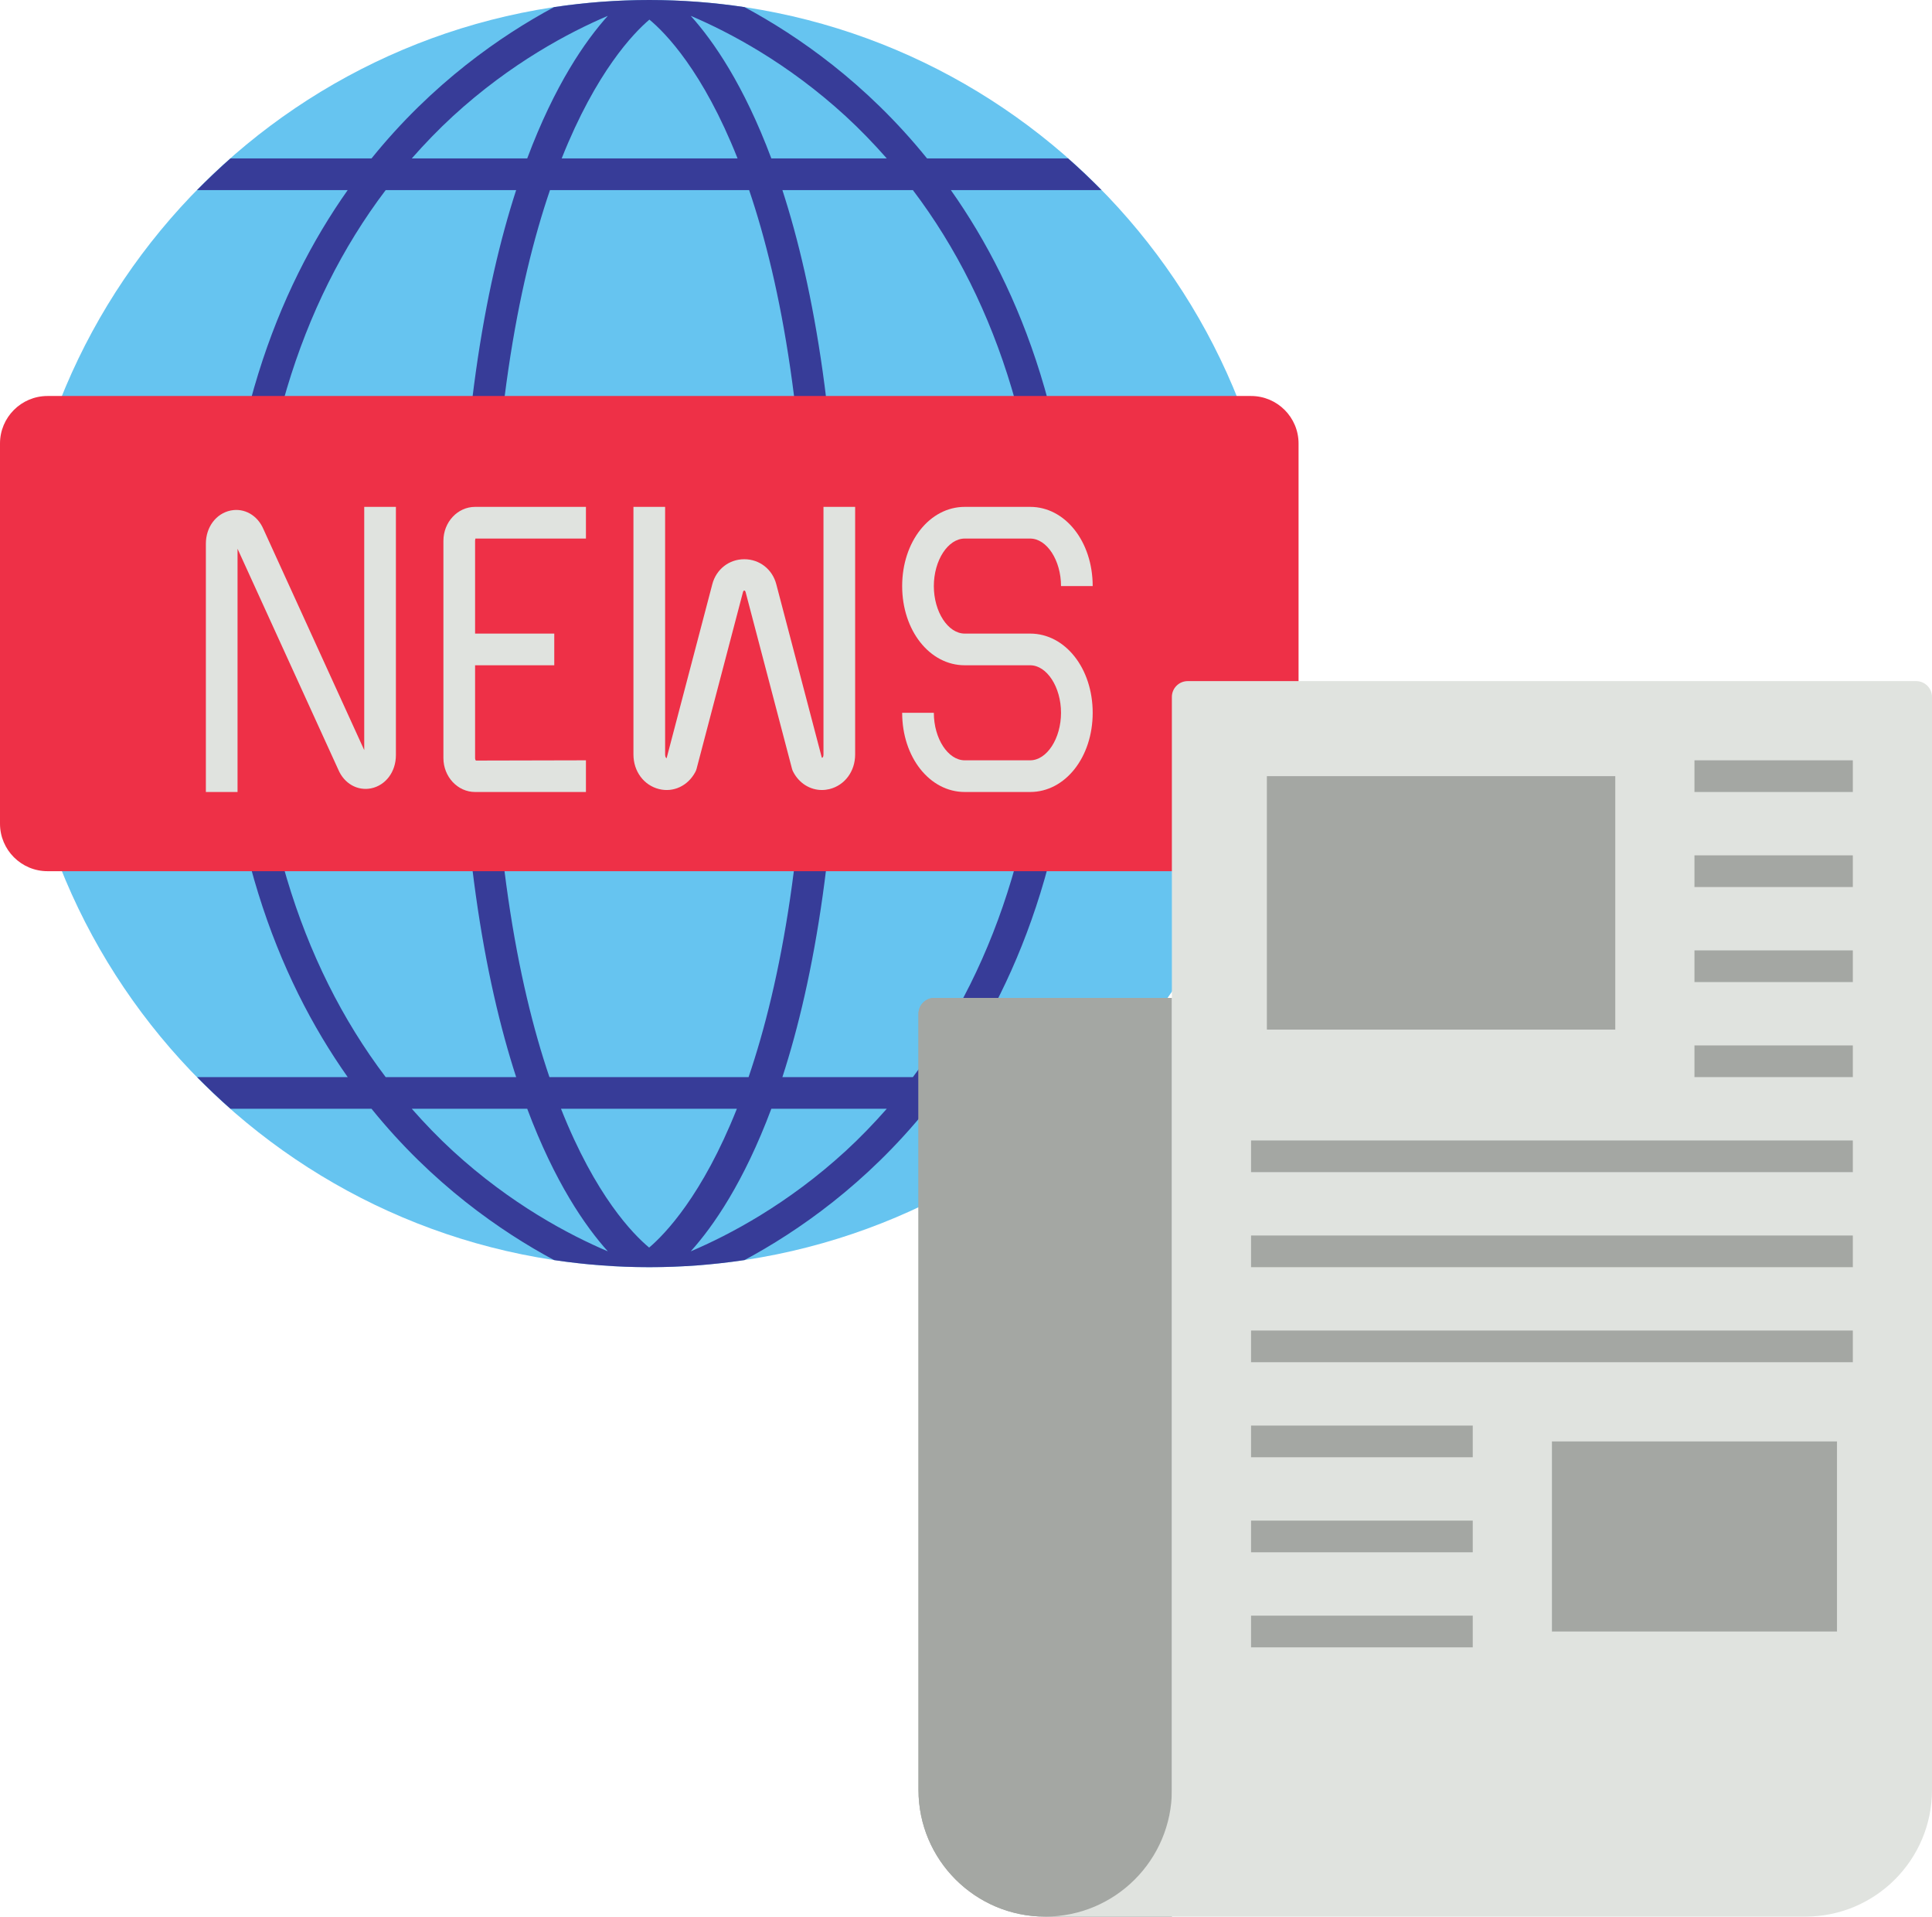
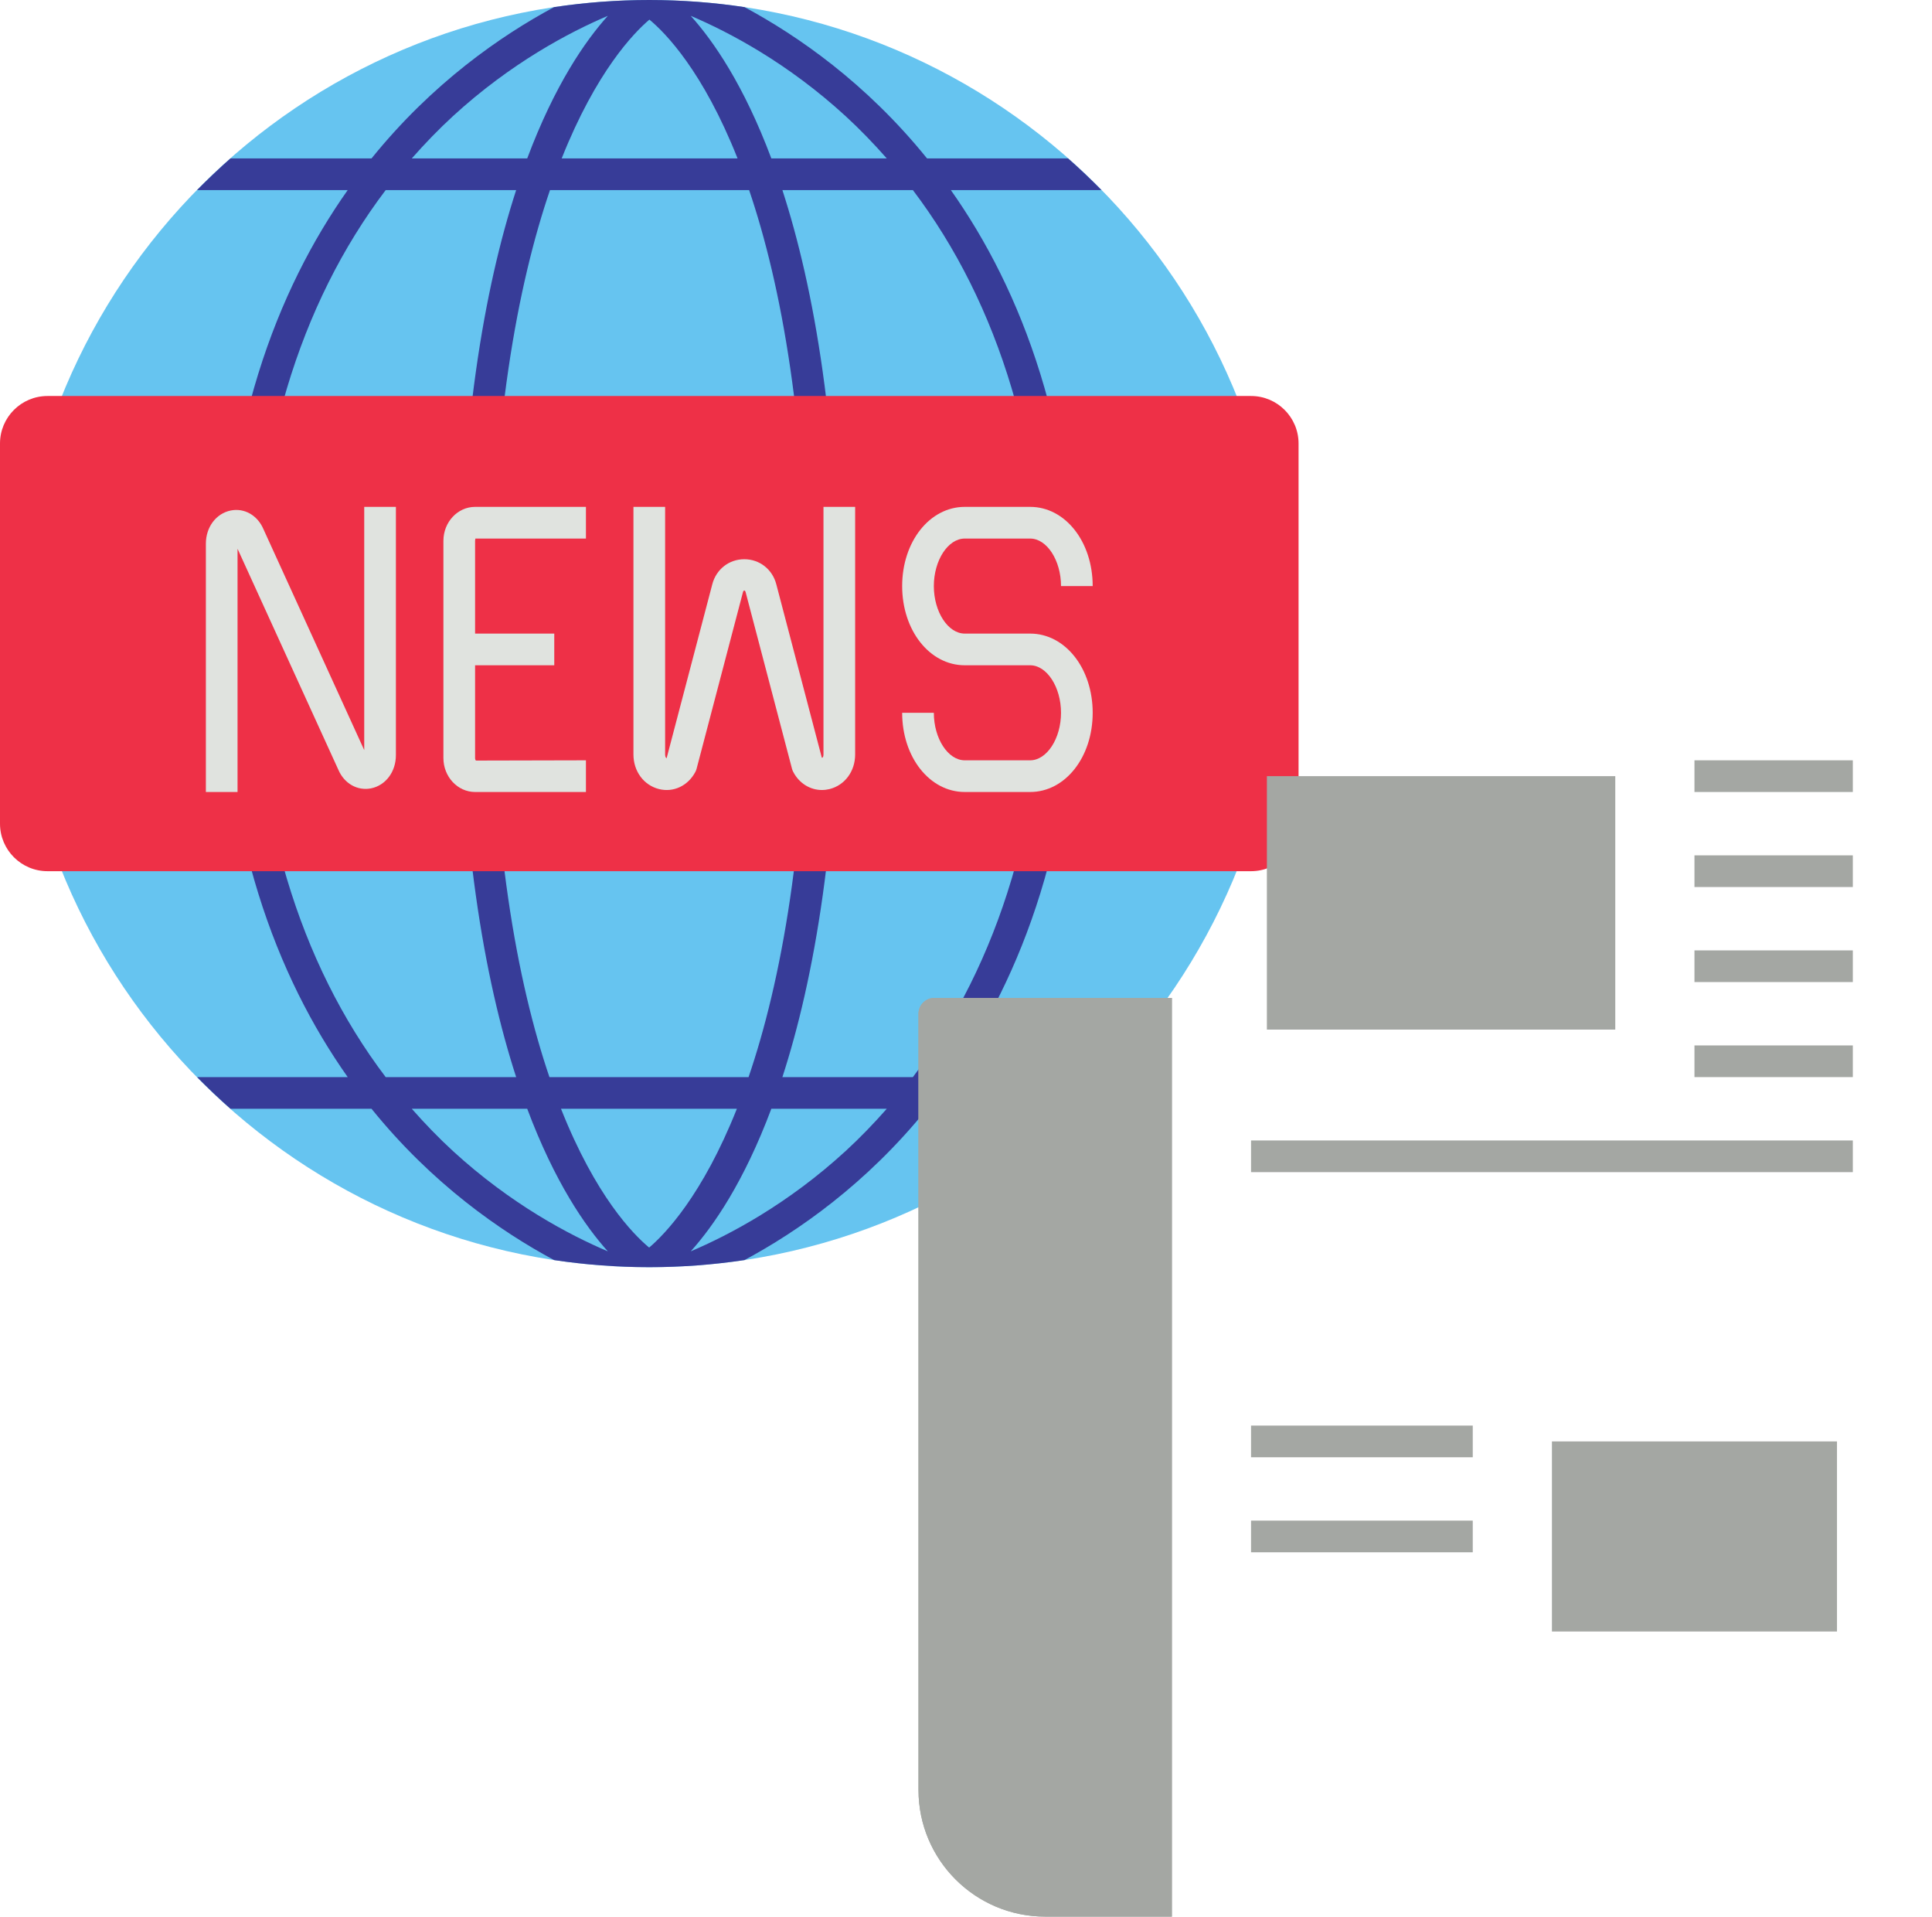
<svg xmlns="http://www.w3.org/2000/svg" height="121.0" preserveAspectRatio="xMidYMid meet" version="1.0" viewBox="3.0 4.0 122.0 121.0" width="122.0" zoomAndPan="magnify">
  <g>
    <g id="change1_1">
      <path d="M 4 44 C 4 21.906 21.906 4 44 4 C 66.094 4 84 21.906 84 44 C 84 66.094 66.094 84 44 84 C 21.906 84 4 66.094 4 44" fill="#66c4f0" />
    </g>
    <g id="change2_1">
      <path d="M 60.645 72 L 52.406 72 C 54.406 65.836 56 56.887 56 44 C 56 31.113 54.406 22.164 52.406 16 L 60.645 16 C 66.133 23.242 69 32.789 69 44 C 69 55.211 66.133 64.758 60.645 72 Z M 56.402 76.664 C 52.742 80.02 49.059 81.961 46.617 83 C 48.043 81.418 49.969 78.637 51.707 74 L 58.996 74 C 58.176 74.93 57.316 75.824 56.402 76.664 Z M 43.992 82.762 C 42.98 81.922 40.609 79.508 38.426 74 L 49.531 74 C 47.352 79.477 44.988 81.918 43.992 82.762 Z M 31.598 76.664 C 30.684 75.824 29.824 74.93 29.004 74 L 36.293 74 C 38.031 78.637 39.957 81.418 41.383 83 C 38.941 81.961 35.258 80.02 31.598 76.664 Z M 19 44 C 19 32.789 21.867 23.242 27.355 16 L 35.594 16 C 33.594 22.164 32 31.113 32 44 C 32 56.887 33.594 65.836 35.594 72 L 27.355 72 C 21.867 64.758 19 55.211 19 44 Z M 31.598 11.336 C 35.258 7.98 38.941 6.039 41.383 5 C 39.957 6.582 38.031 9.363 36.293 14 L 29.004 14 C 29.824 13.07 30.684 12.176 31.598 11.336 Z M 44.008 5.238 C 45.02 6.074 47.391 8.492 49.574 14 L 38.469 14 C 40.648 8.523 43.012 6.082 44.008 5.238 Z M 54 44 C 54 57.156 52.297 66.055 50.27 72 L 37.695 72 C 35.68 66.07 34 57.18 34 44 C 34 30.844 35.703 21.945 37.73 16 L 50.305 16 C 52.32 21.934 54 30.82 54 44 Z M 56.402 11.336 C 57.316 12.176 58.176 13.07 58.996 14 L 51.707 14 C 49.969 9.363 48.043 6.582 46.617 5 C 49.059 6.039 52.742 7.98 56.402 11.336 Z M 63.043 72 C 67.504 65.68 71 56.695 71 44 C 71 31.305 67.504 22.316 63.043 16 L 72.555 16 C 71.875 15.309 71.172 14.641 70.445 14 L 61.539 14 C 57.695 9.242 53.371 6.254 50.012 4.449 C 48.051 4.156 46.043 4 44 4 C 41.957 4 39.949 4.156 37.988 4.449 C 34.629 6.254 30.305 9.242 26.461 14 L 17.555 14 C 16.828 14.641 16.125 15.309 15.445 16 L 24.957 16 C 20.496 22.316 17 31.305 17 44 C 17 56.695 20.496 65.68 24.957 72 L 15.445 72 C 16.125 72.691 16.828 73.359 17.555 74 L 26.461 74 C 30.305 78.758 34.629 81.746 37.988 83.551 C 39.949 83.844 41.957 84 44 84 C 46.043 84 48.051 83.844 50.012 83.551 C 53.371 81.746 57.695 78.758 61.539 74 L 70.445 74 C 71.172 73.359 71.875 72.691 72.555 72 L 63.043 72" fill="#373c98" />
    </g>
    <g id="change3_1">
      <path d="M 77 67 L 62 67 C 61.449 67 61 67.449 61 68 L 61 117 C 61 121.418 64.582 125 69 125 L 77 125 L 77 67" fill="#a4a7a3" />
    </g>
    <g id="change3_2">
      <path d="M 77 67 L 62 67 C 61.449 67 61 67.449 61 68 L 61 117 C 61 121.418 64.582 125 69 125 L 77 125 L 77 67" fill="#a4a7a3" />
    </g>
    <g id="change4_1">
      <path d="M 82 59 L 6 59 C 4.344 59 3 57.656 3 56 L 3 32 C 3 30.344 4.344 29 6 29 L 82 29 C 83.656 29 85 30.344 85 32 L 85 56 C 85 57.656 83.656 59 82 59" fill="#ee3047" />
    </g>
    <g id="change5_1">
      <path d="M 18 54 L 16 54 L 16 38.324 C 16 37.277 16.645 36.418 17.566 36.23 C 18.426 36.055 19.262 36.527 19.637 37.41 L 26 51.355 L 26 36 L 28 36 L 28 51.676 C 28 52.723 27.355 53.582 26.434 53.77 C 25.57 53.941 24.738 53.469 24.363 52.59 L 18 38.645 L 18 54" fill="#e0e3df" />
    </g>
    <g id="change5_2">
      <path d="M 40 54 L 33 54 C 31.898 54 31 53.039 31 51.855 L 31 38.145 C 31 36.961 31.898 36 33 36 L 40 36 L 40 38 L 33.012 38 C 33.035 38.004 33 38.055 33 38.145 L 33 51.855 C 33 51.953 33.039 52.004 33.051 52.016 L 40 52 L 40 54" fill="#e0e3df" />
    </g>
    <g id="change5_3">
      <path d="M 38 46 L 32 46 L 32 44 L 38 44 L 38 46" fill="#e0e3df" />
    </g>
    <g id="change5_4">
      <path d="M 54.902 53.875 C 54.164 53.875 53.477 53.461 53.098 52.746 C 53.059 52.68 53.031 52.605 53.012 52.531 L 50.086 41.391 C 50.047 41.242 49.953 41.242 49.914 41.391 L 46.988 52.531 C 46.969 52.605 46.941 52.68 46.902 52.746 C 46.441 53.609 45.527 54.043 44.617 53.816 C 43.652 53.574 43 52.695 43 51.629 L 43 36 L 45 36 L 45 51.629 C 45 51.793 45.062 51.855 45.094 51.871 L 47.98 40.883 C 48.227 39.938 49.039 39.305 50 39.305 C 50.961 39.305 51.773 39.938 52.02 40.883 L 54.895 51.832 C 54.949 51.852 55 51.781 55 51.629 L 55 36 L 57 36 L 57 51.629 C 57 52.695 56.348 53.574 55.383 53.816 C 55.223 53.855 55.059 53.875 54.902 53.875" fill="#e0e3df" />
    </g>
    <g id="change5_5">
      <path d="M 68.051 54 L 63.922 54 C 61.707 54 59.969 51.805 59.969 49 L 61.969 49 C 61.969 50.625 62.863 52 63.922 52 L 68.051 52 C 69.105 52 70 50.625 70 49 C 70 47.375 69.105 46 68.051 46 L 63.922 46 C 61.707 46 59.969 43.805 59.969 41 C 59.969 38.195 61.707 36 63.922 36 L 68.051 36 C 70.266 36 72 38.195 72 41 L 70 41 C 70 39.375 69.105 38 68.051 38 L 63.922 38 C 62.863 38 61.969 39.375 61.969 41 C 61.969 42.625 62.863 44 63.922 44 L 68.051 44 C 70.266 44 72 46.195 72 49 C 72 51.805 70.266 54 68.051 54" fill="#e0e3df" />
    </g>
    <g id="change5_6">
-       <path d="M 69 125 C 73.418 125 77 121.418 77 117 L 77 48 C 77 47.449 77.449 47 78 47 L 124 47 C 124.555 47 125 47.449 125 48 L 125 117 C 125 121.418 121.418 125 117 125 L 69 125" fill="#e0e3df" />
-     </g>
+       </g>
    <g id="change3_3">
      <path d="M 105 69 L 83 69 L 83 53 L 105 53 L 105 69" fill="#a4a7a3" />
    </g>
    <g id="change3_4">
      <path d="M 119 107 L 101 107 L 101 95 L 119 95 L 119 107" fill="#a4a7a3" />
    </g>
    <g id="change3_5">
      <path d="M 120 54 L 110 54 L 110 52 L 120 52 L 120 54" fill="#a4a7a3" />
    </g>
    <g id="change3_6">
      <path d="M 120 60 L 110 60 L 110 58 L 120 58 L 120 60" fill="#a4a7a3" />
    </g>
    <g id="change3_7">
      <path d="M 120 66 L 110 66 L 110 64 L 120 64 L 120 66" fill="#a4a7a3" />
    </g>
    <g id="change3_8">
      <path d="M 120 72 L 110 72 L 110 70 L 120 70 L 120 72" fill="#a4a7a3" />
    </g>
    <g id="change3_9">
      <path d="M 96 96 L 82 96 L 82 94 L 96 94 L 96 96" fill="#a4a7a3" />
    </g>
    <g id="change3_10">
      <path d="M 96 102 L 82 102 L 82 100 L 96 100 L 96 102" fill="#a4a7a3" />
    </g>
    <g id="change3_11">
-       <path d="M 96 108 L 82 108 L 82 106 L 96 106 L 96 108" fill="#a4a7a3" />
-     </g>
+       </g>
    <g id="change3_12">
      <path d="M 120 78 L 82 78 L 82 76 L 120 76 L 120 78" fill="#a4a7a3" />
    </g>
    <g id="change3_13">
-       <path d="M 120 84 L 82 84 L 82 82 L 120 82 L 120 84" fill="#a4a7a3" />
-     </g>
+       </g>
    <g id="change3_14">
-       <path d="M 120 90 L 82 90 L 82 88 L 120 88 L 120 90" fill="#a4a7a3" />
-     </g>
+       </g>
  </g>
</svg>